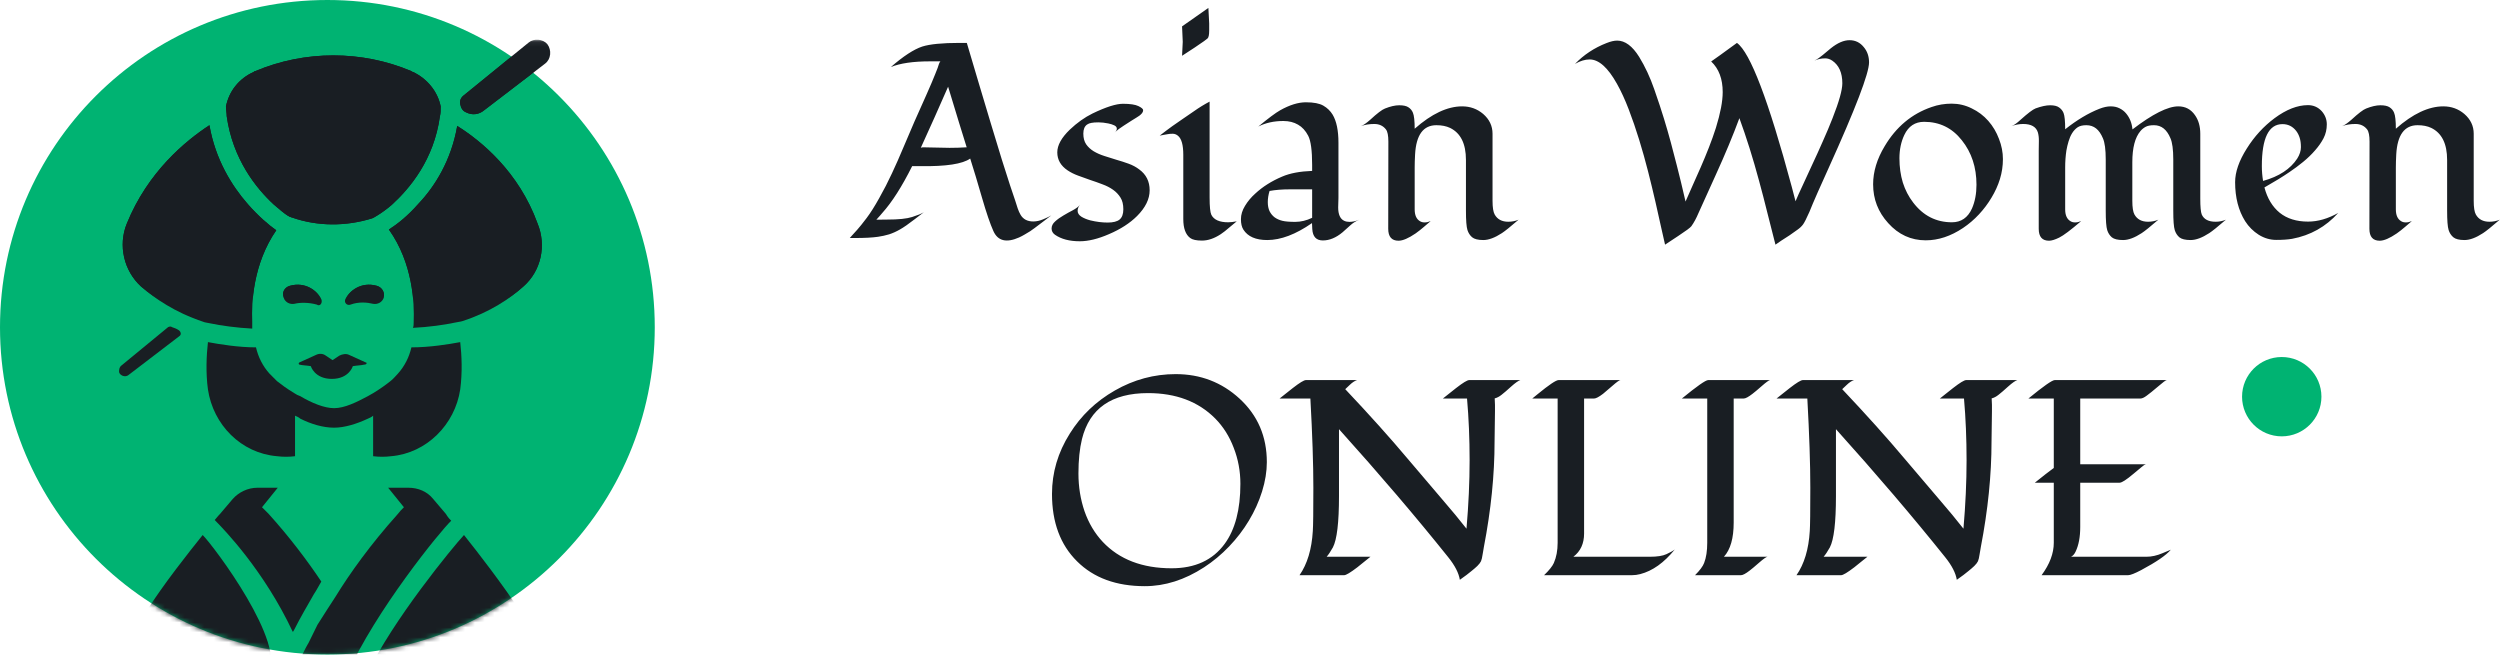
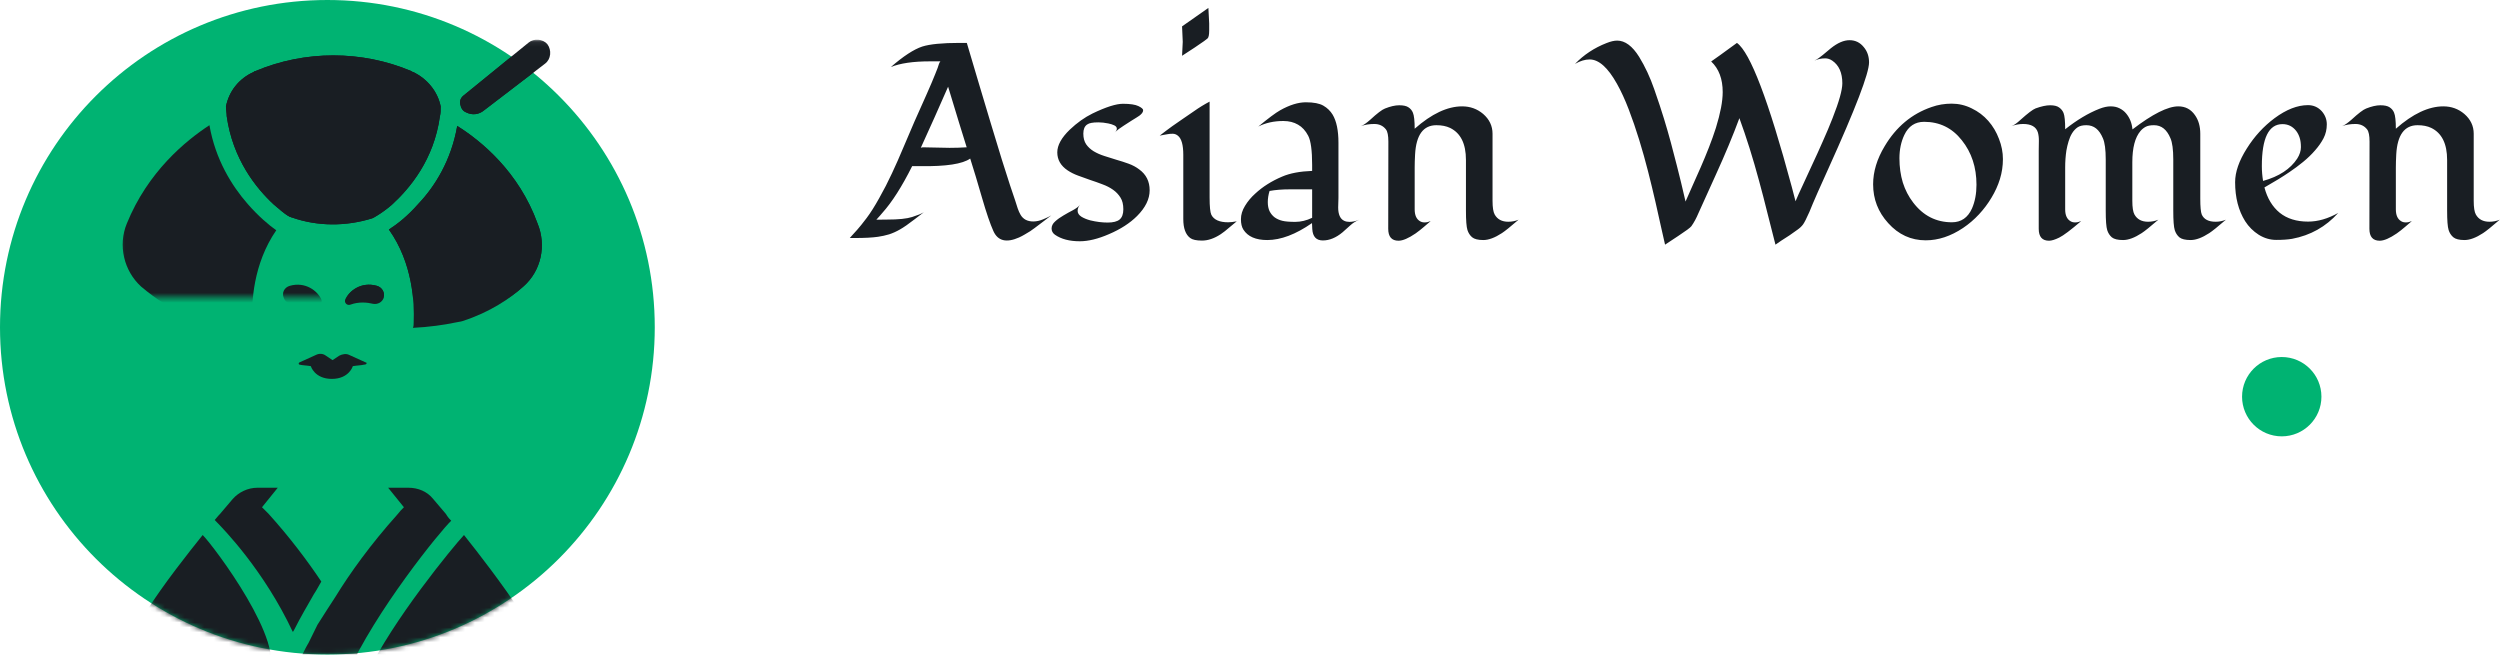
<svg xmlns="http://www.w3.org/2000/svg" width="508" height="133" viewBox="0 0 508 133" fill="none">
  <g clip-path="url(#clip0_36_884)">
    <path d="M66.524 133C103.264 133 133.048 103.227 133.048 66.5C133.048 29.773 103.264 0 66.524 0C29.784 0 0 29.773 0 66.5C0 103.227 29.784 133 66.524 133Z" fill="#00B372" />
    <mask id="mask0_36_884" style="mask-type:alpha" maskUnits="userSpaceOnUse" x="0" y="0" width="134" height="133">
      <path d="M66.524 133C103.264 133 133.048 103.227 133.048 66.5C133.048 29.773 103.264 0 66.524 0C29.784 0 0 29.773 0 66.5C0 103.227 29.784 133 66.524 133Z" fill="#00B372" />
    </mask>
    <g mask="url(#mask0_36_884)">
      <path fill-rule="evenodd" clip-rule="evenodd" d="M93.518 21.168C93.671 21.931 93.976 22.541 94.739 22.846C95.959 23.456 97.332 23.304 98.4 22.389L110.759 12.932C111.98 12.017 112.132 10.187 111.217 8.967C110.302 7.899 108.471 7.746 107.402 8.661L94.281 19.338C93.671 19.796 93.365 20.406 93.518 21.168Z" fill="#191E23" />
      <path fill-rule="evenodd" clip-rule="evenodd" d="M46.066 23.609C47.286 32.303 52.016 38.251 55.678 41.606C56.746 42.521 57.814 43.437 58.577 43.894C58.73 43.894 58.73 44.047 58.882 44.047C59.035 44.047 59.188 44.199 59.34 44.199C64.528 46.03 70.326 46.03 75.666 44.352C75.971 44.199 76.276 44.047 76.734 43.742C77.497 43.284 78.565 42.521 79.633 41.606C83.295 38.251 88.177 32.455 89.398 23.609C89.55 22.999 89.55 22.389 89.55 21.626C88.94 18.575 86.804 15.982 83.905 14.61C83.753 14.61 83.753 14.61 83.6 14.457C73.53 10.187 61.934 10.187 51.864 14.457C51.711 14.457 51.711 14.457 51.559 14.61C48.507 15.982 46.523 18.575 45.913 21.626C45.913 22.236 46.066 22.999 46.066 23.609Z" fill="#191E23" />
-       <path fill-rule="evenodd" clip-rule="evenodd" d="M25.773 45.419C23.943 49.843 25.163 55.029 28.672 58.231C31.571 60.672 35.386 63.417 41.336 65.4C41.642 65.552 42.099 65.552 42.709 65.705C44.846 66.163 48.202 66.62 51.254 66.773V66.315C51.254 66.01 51.254 65.705 51.254 65.247C51.101 61.587 51.406 53.656 56.136 46.792C54.611 45.725 52.474 43.894 50.338 41.454C47.134 37.793 43.778 32.455 42.557 25.439C37.675 28.642 30.046 34.895 25.773 45.419Z" fill="#191E23" />
      <path fill-rule="evenodd" clip-rule="evenodd" d="M70.173 60.824C69.868 61.434 70.478 62.197 71.241 61.892C72.92 61.282 74.598 61.434 75.819 61.739C76.734 61.892 77.649 61.434 77.955 60.519C78.26 59.452 77.649 58.384 76.581 58.079C73.377 57.164 70.936 59.147 70.173 60.824Z" fill="#191E23" />
-       <path fill-rule="evenodd" clip-rule="evenodd" d="M65.291 60.824C64.528 59.147 62.087 57.164 58.883 58.079C57.815 58.384 57.204 59.452 57.662 60.519C57.967 61.434 58.883 61.892 59.798 61.739C61.019 61.434 62.697 61.434 64.376 61.892C64.986 62.35 65.596 61.587 65.291 60.824Z" fill="#191E23" />
-       <path fill-rule="evenodd" clip-rule="evenodd" d="M24.705 74.247C24.248 74.551 24.095 75.314 24.248 75.772C24.553 76.382 25.468 76.687 26.079 76.229L36.454 68.298C36.912 67.993 36.759 67.383 36.301 67.078C35.843 66.773 35.386 66.621 34.928 66.468C34.776 66.315 34.47 66.315 34.165 66.468L24.705 74.247Z" fill="#191E23" />
-       <path fill-rule="evenodd" clip-rule="evenodd" d="M59.798 79.889C58.273 78.975 57.052 78.059 56.289 77.449C55.679 76.839 55.221 76.382 54.764 75.924C53.39 74.399 52.475 72.568 52.017 70.585C48.508 70.585 44.693 69.976 42.252 69.518C41.947 72.263 41.794 75.771 42.252 79.127C43.32 86.296 48.965 92.092 56.289 92.701C57.51 92.854 58.73 92.854 59.951 92.701V84.466C60.256 84.618 60.714 84.77 61.019 85.075C63.155 86.143 65.596 86.906 67.885 86.906C70.021 86.906 72.462 86.143 74.751 85.075C75.056 84.923 75.514 84.77 75.819 84.466V92.701C77.04 92.854 78.26 92.854 79.481 92.701C86.652 92.092 92.45 86.296 93.518 79.127C93.976 75.619 93.823 72.263 93.518 69.518C91.077 69.976 87.262 70.585 83.6 70.585C83.143 72.568 82.227 74.399 80.854 75.924C80.397 76.382 79.939 76.992 79.329 77.449C78.565 78.059 77.345 78.975 75.819 79.889C75.514 80.042 75.056 80.347 74.751 80.5C72.462 81.72 70.021 82.94 67.885 82.94C65.902 82.94 63.307 81.872 61.019 80.5C60.561 80.347 60.256 80.195 59.798 79.889Z" fill="#191E23" />
      <path fill-rule="evenodd" clip-rule="evenodd" d="M74.293 73.636L70.936 72.111C70.326 71.806 69.563 71.959 68.952 72.264L67.579 73.179L66.206 72.264C65.596 71.806 64.833 71.806 64.222 72.111L60.866 73.636C60.561 73.789 60.713 74.094 60.866 74.094C61.476 74.246 62.239 74.246 63.154 74.399C63.154 74.399 63.918 76.992 67.427 76.992C70.936 76.992 71.699 74.399 71.699 74.399C72.615 74.246 73.377 74.246 73.988 74.094C74.598 74.094 74.598 73.636 74.293 73.636Z" fill="#191E23" />
      <path fill-rule="evenodd" clip-rule="evenodd" d="M63.765 120.766C64.375 119.851 64.833 118.935 65.291 118.173C62.544 114.055 58.883 109.174 54.611 104.446C54.153 103.988 53.695 103.531 53.237 103.073L56.441 99.108H52.322C50.338 99.108 48.507 100.022 47.287 101.395L44.693 104.446C44.693 104.446 44.235 104.904 43.625 105.666C45.608 107.649 53.695 116.038 59.493 128.392C59.493 128.239 59.438 128.655 59.798 127.934C61.019 125.494 62.544 122.901 63.765 120.766Z" fill="#191E23" />
      <path fill-rule="evenodd" clip-rule="evenodd" d="M62.492 130.985C61.424 132.815 59.528 137.215 58.46 139.045L70.555 137.03C76.201 124.218 89.55 107.801 91.686 105.818C90.923 105.056 90.618 104.446 90.618 104.446L88.025 101.395C86.804 99.87 84.973 99.108 82.989 99.108H78.87L82.074 103.073C81.616 103.531 81.159 103.988 80.701 104.598C75.361 110.547 71.088 116.495 68.19 121.223C68.19 121.223 64.66 126.649 64.508 126.955C62.492 130.985 62.95 130.222 62.492 130.985Z" fill="#191E23" />
      <path fill-rule="evenodd" clip-rule="evenodd" d="M54.428 137.03C58.46 130.985 43.473 111.005 41.184 108.717C38.133 112.53 33.403 118.478 29.588 124.426C28.062 126.562 29.741 129.612 32.334 129.612L54.428 137.03Z" fill="#191E23" />
      <path fill-rule="evenodd" clip-rule="evenodd" d="M100.794 133C103.387 133 107.402 126.714 105.876 124.426C101.909 118.478 97.331 112.53 94.28 108.717C92.144 111.005 79.622 126.201 74.587 137.03L96.762 135.015L100.794 133Z" fill="#191E23" />
      <path fill-rule="evenodd" clip-rule="evenodd" d="M92.908 25.592C91.688 32.608 88.331 37.946 84.974 41.454C82.838 43.894 80.702 45.572 79.023 46.64C83.906 53.504 84.211 61.587 84.059 65.4C84.059 65.858 84.059 66.315 83.906 66.62C87.11 66.468 90.314 66.01 92.45 65.552C93.061 65.4 93.518 65.4 93.976 65.247C99.622 63.417 103.588 60.672 106.335 58.231C109.997 55.029 111.065 49.843 109.234 45.419C105.42 34.895 97.791 28.642 92.908 25.592Z" fill="#191E23" />
    </g>
    <mask id="mask1_36_884" style="mask-type:luminance" maskUnits="userSpaceOnUse" x="24" y="8" width="89" height="53">
      <path d="M112.889 8.061H24.19V60.455H112.889V8.061Z" fill="white" />
    </mask>
    <g mask="url(#mask1_36_884)">
      <path fill-rule="evenodd" clip-rule="evenodd" d="M93.518 21.168C93.671 21.931 93.976 22.541 94.739 22.846C95.959 23.456 97.332 23.304 98.4 22.389L110.759 12.932C111.98 12.017 112.133 10.187 111.217 8.967C110.302 7.899 108.471 7.746 107.403 8.661L94.281 19.338C93.671 19.796 93.366 20.406 93.518 21.168Z" fill="#191E23" />
      <path fill-rule="evenodd" clip-rule="evenodd" d="M46.066 23.609C47.286 32.303 52.016 38.251 55.678 41.606C56.746 42.521 57.814 43.437 58.577 43.894C58.73 43.894 58.73 44.047 58.882 44.047C59.035 44.047 59.188 44.199 59.34 44.199C64.528 46.03 70.326 46.03 75.666 44.352C75.971 44.199 76.276 44.047 76.734 43.742C77.497 43.284 78.565 42.521 79.633 41.606C83.295 38.251 88.177 32.455 89.398 23.609C89.55 22.999 89.55 22.389 89.55 21.626C88.94 18.575 86.804 15.982 83.905 14.61C83.753 14.61 83.753 14.61 83.6 14.457C73.53 10.187 61.934 10.187 51.864 14.457C51.711 14.457 51.711 14.457 51.559 14.61C48.507 15.982 46.523 18.575 45.913 21.626C45.913 22.236 46.066 22.999 46.066 23.609Z" fill="#191E23" />
      <path fill-rule="evenodd" clip-rule="evenodd" d="M25.773 45.419C23.943 49.843 25.163 55.029 28.672 58.231C31.571 60.672 35.386 63.417 41.336 65.4C41.642 65.552 42.099 65.552 42.709 65.705C44.846 66.163 48.202 66.62 51.254 66.773V66.315C51.254 66.01 51.254 65.705 51.254 65.247C51.101 61.587 51.406 53.656 56.136 46.792C54.611 45.725 52.474 43.894 50.338 41.454C47.134 37.793 43.778 32.455 42.557 25.439C37.675 28.642 30.046 34.895 25.773 45.419Z" fill="#191E23" />
      <path fill-rule="evenodd" clip-rule="evenodd" d="M70.173 60.824C69.868 61.434 70.478 62.197 71.241 61.892C72.92 61.282 74.598 61.434 75.819 61.739C76.734 61.892 77.649 61.434 77.955 60.519C78.26 59.452 77.649 58.384 76.581 58.079C73.377 57.164 70.936 59.147 70.173 60.824Z" fill="#191E23" />
      <path fill-rule="evenodd" clip-rule="evenodd" d="M65.291 60.824C64.528 59.147 62.087 57.164 58.883 58.079C57.815 58.384 57.204 59.452 57.662 60.519C57.967 61.434 58.883 61.892 59.798 61.739C61.019 61.434 62.697 61.434 64.376 61.892C64.986 62.35 65.596 61.587 65.291 60.824Z" fill="#191E23" />
      <path fill-rule="evenodd" clip-rule="evenodd" d="M92.908 25.592C91.688 32.608 88.331 37.946 84.974 41.454C82.838 43.894 80.702 45.572 79.023 46.64C83.906 53.504 84.211 61.587 84.059 65.4C84.059 65.858 84.059 66.315 83.906 66.62C87.11 66.468 90.314 66.01 92.45 65.552C93.061 65.4 93.518 65.4 93.976 65.247C99.622 63.417 103.588 60.672 106.335 58.231C109.997 55.029 111.065 49.843 109.234 45.419C105.42 34.895 97.791 28.642 92.908 25.592Z" fill="#191E23" />
    </g>
    <path d="M178.074 44.644C178.203 44.626 178.938 44.617 180.279 44.617C182.576 44.617 184.266 44.442 185.35 44.093C186.453 43.744 187.243 43.423 187.72 43.129C187.04 43.643 186.416 44.121 185.846 44.561C184.615 45.517 183.623 46.205 182.87 46.628C182.135 47.051 181.4 47.381 180.665 47.62C179.93 47.84 179.177 48.005 178.405 48.116C177.265 48.281 175.713 48.364 173.747 48.364H172.672C172.691 48.345 172.709 48.327 172.727 48.308C172.727 48.29 172.856 48.143 173.113 47.868C173.352 47.592 173.71 47.197 174.188 46.683C174.666 46.15 175.3 45.361 176.09 44.314C176.88 43.267 177.734 41.917 178.653 40.264C179.59 38.611 180.453 36.93 181.244 35.222C182.052 33.495 182.824 31.75 183.559 29.987C184.294 28.224 185.047 26.461 185.819 24.697C186.609 22.916 187.408 21.125 188.217 19.325C189.025 17.507 189.631 16.083 190.036 15.055C190.458 14.026 190.697 13.383 190.752 13.126C190.825 12.869 190.936 12.649 191.083 12.465H188.988C185.57 12.465 182.916 12.851 181.023 13.622C183.559 11.418 185.681 10.031 187.39 9.462C188.952 8.966 191.487 8.718 194.996 8.718H196.457C197.247 11.344 198.037 14.008 198.827 16.708C199.636 19.408 200.444 22.108 201.253 24.808C203.017 30.685 204.339 34.946 205.222 37.591C206.122 40.236 206.646 41.816 206.792 42.33C206.958 42.826 207.16 43.276 207.399 43.68C207.932 44.561 208.786 45.002 209.962 45.002C210.605 45.002 211.276 44.856 211.974 44.561C212.69 44.268 213.242 44.001 213.627 43.763C212.966 44.258 212.378 44.709 211.864 45.113C210.541 46.123 209.696 46.748 209.328 46.986C208.961 47.206 208.593 47.427 208.226 47.647C207.858 47.868 207.472 48.07 207.068 48.254C204.496 49.392 202.759 48.961 201.859 46.959C201.216 45.544 200.444 43.285 199.544 40.181C198.644 37.059 197.844 34.404 197.146 32.219C195.603 33.321 192.24 33.835 187.059 33.762C186.397 33.762 185.828 33.762 185.35 33.762C183.274 37.913 181.253 41.081 179.287 43.267C179.121 43.45 178.956 43.643 178.791 43.845C178.313 44.396 178.074 44.663 178.074 44.644ZM187.5 29.932L192.957 30.042C194.096 30.042 195.254 30.006 196.43 29.932C195.585 27.25 194.326 23.145 192.654 17.617C190.835 21.786 188.988 25.919 187.114 30.015C187.334 29.96 187.463 29.932 187.5 29.932ZM226.416 26.984C226.765 26.727 226.939 26.451 226.939 26.158C226.939 25.864 226.765 25.634 226.416 25.469C226.067 25.303 225.663 25.175 225.203 25.083C224.487 24.936 223.816 24.863 223.191 24.863C222.585 24.863 222.107 24.899 221.758 24.973C221.427 25.028 221.143 25.138 220.903 25.303C220.389 25.652 220.132 26.268 220.132 27.149C220.132 28.031 220.325 28.757 220.711 29.326C221.097 29.877 221.602 30.345 222.226 30.731C222.869 31.117 223.595 31.438 224.404 31.695C225.212 31.953 226.03 32.21 226.857 32.467C227.702 32.706 228.529 32.972 229.337 33.266C230.145 33.56 230.862 33.945 231.487 34.423C232.902 35.451 233.609 36.866 233.609 38.666C233.609 40.447 232.755 42.192 231.046 43.901C229.594 45.351 227.684 46.582 225.313 47.592C223.108 48.547 221.143 49.025 219.415 49.025C217.32 49.025 215.64 48.584 214.372 47.702C213.912 47.372 213.683 46.949 213.683 46.435C213.683 45.902 213.921 45.425 214.399 45.002C214.877 44.561 215.437 44.158 216.08 43.79C216.723 43.404 217.366 43.047 218.01 42.716C218.653 42.367 219.14 41.999 219.47 41.614C219.14 41.981 218.974 42.394 218.974 42.853C218.974 43.312 219.232 43.707 219.746 44.038C220.26 44.35 220.867 44.599 221.565 44.782C222.778 45.076 223.944 45.223 225.065 45.223C226.186 45.223 226.995 45.021 227.491 44.617C228.005 44.194 228.262 43.496 228.262 42.523C228.262 41.549 228.07 40.76 227.684 40.154C227.298 39.529 226.792 38.996 226.168 38.556C225.543 38.115 224.826 37.747 224.018 37.453C223.21 37.141 222.383 36.847 221.537 36.572C220.711 36.278 219.893 35.984 219.084 35.69C218.276 35.396 217.56 35.038 216.935 34.616C215.538 33.679 214.84 32.458 214.84 30.951C214.84 29.519 215.685 27.985 217.376 26.351C218.846 24.954 220.38 23.862 221.978 23.072C224.716 21.749 226.783 21.088 228.18 21.088C229.631 21.088 230.678 21.244 231.322 21.557C231.965 21.869 232.286 22.144 232.286 22.383C232.286 22.604 232.213 22.806 232.066 22.989C231.919 23.173 231.735 23.347 231.515 23.513C231.312 23.66 231.101 23.797 230.88 23.926C230.66 24.055 230.348 24.247 229.943 24.505C229.539 24.762 228.997 25.111 228.317 25.552C227.638 25.974 227.004 26.451 226.416 26.984ZM245.543 1.61L245.708 4.751V6.183C245.708 7.065 245.598 7.607 245.377 7.809C245.157 7.992 244.918 8.176 244.661 8.36C243.632 9.094 242.144 10.086 240.196 11.335C240.288 9.498 240.334 8.553 240.334 8.497C240.334 8.424 240.288 7.377 240.196 5.357L245.543 1.61ZM251.303 44.975C250.752 45.416 250.21 45.866 249.677 46.325C249.162 46.784 248.621 47.206 248.051 47.592C246.728 48.456 245.46 48.887 244.248 48.887C243.108 48.887 242.309 48.713 241.85 48.364C240.913 47.666 240.444 46.38 240.444 44.507V31.447C240.444 29.464 240.086 28.178 239.369 27.59C239.039 27.315 238.68 27.177 238.294 27.177C237.909 27.177 237.578 27.204 237.302 27.26C237.045 27.296 236.778 27.342 236.503 27.397C236.227 27.453 235.943 27.508 235.648 27.563C236.567 26.846 237.422 26.203 238.212 25.634C239.02 25.065 239.709 24.587 240.279 24.201C240.849 23.816 241.638 23.274 242.649 22.576C243.659 21.86 244.707 21.217 245.791 20.647V40.098C245.791 41.972 245.91 43.157 246.149 43.653C246.664 44.663 247.803 45.168 249.567 45.168C250.045 45.168 250.623 45.103 251.303 44.975ZM271.974 40.209L271.918 42.137C271.918 43.57 272.323 44.479 273.131 44.864C273.444 45.012 273.802 45.085 274.206 45.085C274.849 45.085 275.511 44.938 276.19 44.644C275.492 44.938 274.886 45.324 274.371 45.802C273.857 46.279 273.333 46.748 272.801 47.206C271.478 48.308 270.146 48.859 268.804 48.859C267.463 48.859 266.746 48.088 266.655 46.545C266.618 46.141 266.599 45.737 266.599 45.333C263.292 47.629 260.26 48.777 257.504 48.777C255.171 48.777 253.554 48.07 252.654 46.656C252.323 46.141 252.158 45.434 252.158 44.534C252.158 43.634 252.433 42.734 252.984 41.834C253.536 40.916 254.234 40.08 255.079 39.327C256.586 37.931 258.404 36.783 260.536 35.883C262.116 35.203 264.146 34.818 266.627 34.726V33.514C266.627 30.593 266.361 28.619 265.828 27.59C265.295 26.562 264.606 25.809 263.761 25.331C262.915 24.835 261.923 24.587 260.784 24.587C258.855 24.587 257.155 24.964 255.685 25.717C257.706 24.045 259.185 22.943 260.123 22.411C262.052 21.327 263.797 20.785 265.359 20.785C266.939 20.785 268.125 21.015 268.914 21.474C269.705 21.933 270.329 22.539 270.789 23.292C271.579 24.615 271.974 26.516 271.974 28.995V40.209ZM259.02 44.176C259.461 44.488 259.976 44.718 260.563 44.864C261.152 45.012 262.024 45.085 263.182 45.085C264.34 45.085 265.488 44.81 266.627 44.258V38.473H262.162C260.563 38.473 259.167 38.583 257.973 38.803C257.734 39.593 257.615 40.346 257.615 41.063C257.615 41.779 257.734 42.394 257.973 42.909C258.23 43.423 258.579 43.845 259.02 44.176ZM282.088 46.49L282.116 28.775C282.116 27.544 281.951 26.718 281.62 26.295C281.05 25.561 280.26 25.193 279.25 25.193C278.239 25.193 277.339 25.34 276.549 25.634C277.027 25.451 277.651 25.019 278.423 24.339C279.838 23.035 280.839 22.273 281.427 22.052C282.53 21.612 283.494 21.391 284.321 21.391C285.166 21.391 285.791 21.529 286.195 21.805C286.618 22.08 286.921 22.447 287.104 22.907C287.343 23.476 287.463 24.56 287.463 26.158C290.899 23.127 294.114 21.612 297.109 21.612C298.744 21.612 300.168 22.126 301.381 23.155C302.649 24.257 303.283 25.597 303.283 27.177V40.787C303.283 42.147 303.43 43.083 303.724 43.597C304.275 44.571 305.194 45.058 306.48 45.058C307.215 45.058 307.913 44.92 308.574 44.644C306.939 46.059 305.809 46.968 305.184 47.372C303.751 48.308 302.493 48.777 301.409 48.777C300.343 48.777 299.58 48.584 299.121 48.198C298.68 47.813 298.368 47.326 298.184 46.738C297.982 46.095 297.881 44.782 297.881 42.798V32.494C297.881 29.207 296.806 27.039 294.656 25.992C293.885 25.625 292.956 25.441 291.873 25.441C289.208 25.441 287.766 27.416 287.545 31.365C287.49 32.357 287.463 33.247 287.463 34.037V42.55C287.463 43.726 287.821 44.525 288.538 44.947C288.795 45.113 289.117 45.195 289.502 45.195C289.888 45.195 290.292 45.103 290.715 44.92C290.329 45.25 289.87 45.645 289.337 46.105C288.804 46.564 288.244 47.005 287.656 47.427C286.204 48.419 285.047 48.915 284.183 48.915C282.787 48.915 282.088 48.106 282.088 46.49ZM347.711 12.492C348.391 12.033 350.136 10.775 352.947 8.718C355.648 10.646 359.36 20.39 364.082 37.949C364.412 39.18 364.67 40.163 364.853 40.898C365.203 40.053 365.68 38.987 366.287 37.701C366.893 36.397 367.545 34.983 368.243 33.459C368.96 31.934 369.677 30.355 370.393 28.72C371.128 27.085 371.79 25.515 372.377 24.009C373.701 20.647 374.362 18.287 374.362 16.928C374.362 14.797 373.682 13.264 372.323 12.327C371.863 12.015 371.385 11.859 370.889 11.859C370.081 11.859 369.346 12.015 368.684 12.327C369.291 12.015 369.86 11.629 370.393 11.17C370.945 10.692 371.496 10.233 372.047 9.792C373.406 8.709 374.665 8.167 375.823 8.167C376.999 8.167 377.963 8.635 378.717 9.572C379.433 10.417 379.791 11.455 379.791 12.685C379.791 14.889 377.045 22.062 371.55 34.203C369.677 38.353 368.62 40.732 368.381 41.338C368.142 41.944 367.903 42.523 367.665 43.074C367.095 44.359 366.672 45.195 366.397 45.581C366.121 45.967 365.735 46.334 365.239 46.683C364.761 47.032 364.229 47.408 363.641 47.813C363.053 48.198 362.483 48.566 361.932 48.915C361.381 49.282 360.995 49.548 360.774 49.714C360.223 47.546 359.672 45.379 359.121 43.212C358.588 41.044 358.028 38.886 357.439 36.737C356.208 32.164 354.876 27.921 353.443 24.009C352.157 27.498 350.558 31.337 348.648 35.525C346.737 39.713 345.561 42.312 345.12 43.322C344.697 44.332 344.22 45.214 343.687 45.967C343.466 46.261 342.575 46.922 341.013 47.95C339.452 48.961 338.56 49.548 338.34 49.714C338.138 48.869 337.871 47.693 337.541 46.187C337.21 44.663 336.824 42.936 336.383 41.008C335.942 39.079 335.446 37.031 334.895 34.864C334.344 32.696 333.737 30.538 333.076 28.389C332.414 26.24 331.707 24.183 330.954 22.218C330.201 20.253 329.401 18.517 328.556 17.011C326.719 13.723 324.872 12.079 323.016 12.079C322.079 12.079 321.087 12.382 320.04 12.988C321.822 11.133 323.963 9.719 326.461 8.745C327.288 8.415 328.005 8.25 328.611 8.25C330.209 8.25 331.698 9.352 333.076 11.556C334.289 13.539 335.308 15.725 336.135 18.113C336.962 20.482 337.623 22.484 338.12 24.119C338.616 25.735 339.084 27.361 339.525 28.995C339.966 30.612 340.37 32.164 340.738 33.651C341.289 35.782 341.877 38.216 342.502 40.952C342.924 39.979 343.402 38.895 343.935 37.701C344.486 36.508 345.037 35.268 345.588 33.982C346.158 32.678 346.709 31.346 347.242 29.987C347.775 28.628 348.253 27.287 348.675 25.965C349.594 22.989 350.053 20.574 350.053 18.719C350.053 16.037 349.272 13.962 347.711 12.492ZM404.017 24.56C404.953 25.625 405.678 26.846 406.194 28.224C406.727 29.583 406.993 30.951 406.993 32.329C406.993 33.706 406.791 35.056 406.388 36.379C405.985 37.683 405.412 38.941 404.679 40.154C403.961 41.366 403.108 42.504 402.116 43.57C401.142 44.617 400.067 45.535 398.891 46.325C396.392 47.996 393.866 48.832 391.312 48.832C388.317 48.832 385.772 47.666 383.678 45.333C381.638 43.092 380.618 40.466 380.618 37.453C380.618 34.882 381.399 32.301 382.961 29.712C385.294 25.781 388.473 23.127 392.497 21.749C393.783 21.29 395.143 21.061 396.576 21.061C398.009 21.061 399.369 21.382 400.655 22.025C401.96 22.649 403.08 23.494 404.017 24.56ZM390.981 24.753C389.144 24.753 387.802 25.643 386.957 27.425C386.296 28.821 385.965 30.401 385.965 32.164C385.965 33.927 386.195 35.571 386.654 37.095C387.132 38.601 387.83 39.951 388.749 41.145C390.788 43.827 393.415 45.168 396.631 45.168C398.505 45.168 399.865 44.231 400.71 42.358C401.316 40.962 401.62 39.355 401.62 37.536C401.62 33.991 400.627 30.979 398.643 28.499C396.677 26.002 394.123 24.753 390.981 24.753ZM433.316 26.295C437.392 23.173 440.497 21.612 442.629 21.612C444.065 21.612 445.194 22.209 446.02 23.402C446.738 24.413 447.097 25.671 447.097 27.177V40.346C447.097 42.018 447.197 43.101 447.399 43.597C447.838 44.571 448.778 45.058 450.209 45.058C450.943 45.058 451.64 44.92 452.306 44.644C450.669 46.059 449.54 46.968 448.915 47.372C447.48 48.308 446.222 48.777 445.137 48.777C444.073 48.777 443.311 48.593 442.851 48.226C442.408 47.84 442.097 47.353 441.912 46.766C441.71 46.123 441.609 44.8 441.609 42.798V32.412C441.609 30.391 441.416 28.949 441.033 28.086C440.666 27.204 440.206 26.543 439.654 26.102C439.102 25.662 438.448 25.441 437.695 25.441C436.961 25.441 436.392 25.552 435.989 25.772C435.582 25.992 435.235 26.277 434.941 26.626C433.836 27.93 433.288 30.042 433.288 32.963V40.787C433.288 42.147 433.433 43.083 433.727 43.597C434.28 44.571 435.199 45.058 436.485 45.058C437.219 45.058 437.916 44.92 438.577 44.644C436.945 46.059 435.812 46.968 435.187 47.372C433.756 48.308 432.498 48.777 431.413 48.777C430.349 48.777 429.583 48.593 429.127 48.226C428.684 47.84 428.373 47.353 428.188 46.766C427.986 46.123 427.885 44.8 427.885 42.798V32.412C427.885 30.391 427.692 28.949 427.305 28.086C426.938 27.204 426.478 26.543 425.93 26.102C425.378 25.662 424.716 25.441 423.942 25.441C423.172 25.441 422.575 25.588 422.152 25.882C421.729 26.176 421.362 26.571 421.051 27.067C420.757 27.544 420.515 28.095 420.334 28.72C420.148 29.326 420.003 29.951 419.89 30.593C419.725 31.695 419.644 32.843 419.644 34.037V42.55C419.644 43.726 420.003 44.525 420.721 44.947C420.975 45.113 421.297 45.195 421.684 45.195C422.072 45.195 422.475 45.103 422.898 44.92C420.785 46.738 419.294 47.859 418.431 48.281C417.568 48.703 416.879 48.915 416.363 48.915C414.968 48.915 414.27 48.106 414.27 46.49V30.621C414.27 29.978 414.278 29.335 414.298 28.692C414.314 28.049 414.25 27.462 414.105 26.929C413.754 25.772 412.754 25.193 411.101 25.193C410.311 25.193 409.521 25.34 408.73 25.634C409.206 25.469 409.823 25.037 410.577 24.339C412.049 23.017 413.065 22.245 413.637 22.025C414.81 21.602 415.794 21.391 416.584 21.391C417.395 21.391 417.999 21.538 418.403 21.832C418.826 22.126 419.128 22.503 419.314 22.962C419.536 23.531 419.644 24.633 419.644 26.268C422.031 24.376 424.349 22.989 426.591 22.108C427.434 21.777 428.196 21.612 428.877 21.612C429.558 21.612 430.155 21.74 430.667 21.997C431.199 22.255 431.651 22.604 432.018 23.044C432.772 23.944 433.203 25.028 433.316 26.295ZM475.125 43.267C472.605 46.077 469.485 47.831 465.751 48.529C464.889 48.676 463.824 48.749 462.558 48.749C461.288 48.749 460.095 48.4 458.974 47.702C457.853 46.986 456.934 46.068 456.216 44.947C454.858 42.78 454.176 40.135 454.176 37.013C454.176 34.956 454.966 32.678 456.547 30.18C458.091 27.719 459.974 25.662 462.199 24.009C464.586 22.245 466.848 21.364 468.977 21.364C470.082 21.364 471.009 21.768 471.763 22.576C472.46 23.366 472.807 24.266 472.807 25.276C472.807 26.286 472.589 27.223 472.146 28.086C471.706 28.931 471.126 29.758 470.412 30.566C469.715 31.374 468.904 32.154 467.985 32.908C467.086 33.642 466.159 34.331 465.203 34.974C463.861 35.892 462.171 36.93 460.131 38.087C460.72 40.309 461.756 42.027 463.244 43.239C464.735 44.433 466.655 45.03 469.005 45.03C470.989 45.03 473.029 44.442 475.125 43.267ZM466.8 32.219C467.296 31.429 467.546 30.658 467.546 29.904C467.546 29.151 467.461 28.518 467.296 28.003C467.13 27.471 466.892 27.003 466.582 26.598C465.864 25.68 464.937 25.221 463.796 25.221C461.002 25.221 459.607 28.068 459.607 33.762C459.607 34.772 459.692 35.773 459.857 36.765C463.09 35.865 465.405 34.349 466.8 32.219ZM481.463 46.49L481.491 28.775C481.491 27.544 481.326 26.718 480.995 26.295C480.423 25.561 479.637 25.193 478.625 25.193C477.613 25.193 476.714 25.34 475.923 25.634C476.399 25.451 477.024 25.019 477.798 24.339C479.213 23.035 480.213 22.273 480.802 22.052C481.903 21.612 482.87 21.391 483.697 21.391C484.539 21.391 485.164 21.529 485.572 21.805C485.991 22.08 486.297 22.447 486.479 22.907C486.717 23.476 486.837 24.56 486.837 26.158C490.272 23.127 493.49 21.612 496.485 21.612C498.118 21.612 499.542 22.126 500.755 23.155C502.025 24.257 502.658 25.597 502.658 27.177V40.787C502.658 42.147 502.803 43.083 503.098 43.597C503.65 44.571 504.569 45.058 505.855 45.058C506.589 45.058 507.286 44.92 507.948 44.644C506.315 46.059 505.182 46.968 504.557 47.372C503.126 48.308 501.868 48.777 500.783 48.777C499.719 48.777 498.957 48.584 498.497 48.198C498.054 47.813 497.743 47.326 497.558 46.738C497.356 46.095 497.255 44.782 497.255 42.798V32.494C497.255 29.207 496.179 27.039 494.03 25.992C493.26 25.625 492.333 25.441 491.248 25.441C488.583 25.441 487.14 27.416 486.918 31.365C486.866 32.357 486.837 33.247 486.837 34.037V42.55C486.837 43.726 487.196 44.525 487.914 44.947C488.168 45.113 488.491 45.195 488.878 45.195C489.265 45.195 489.668 45.103 490.091 44.92C489.704 45.25 489.244 45.645 488.712 46.105C488.18 46.564 487.62 47.005 487.031 47.427C485.58 48.419 484.422 48.915 483.56 48.915C482.161 48.915 481.463 48.106 481.463 46.49Z" fill="#191E23" />
-     <path d="M257.421 93.901C257.421 95.793 257.1 97.777 256.457 99.852C255.814 101.909 254.922 103.884 253.783 105.776C252.663 107.649 251.321 109.403 249.759 111.038C248.198 112.673 246.498 114.087 244.661 115.281C240.729 117.834 236.714 119.11 232.617 119.11C226.829 119.11 222.245 117.43 218.864 114.068C215.465 110.708 213.765 106.143 213.765 100.376C213.765 96.023 214.969 91.936 217.376 88.116C219.654 84.461 222.704 81.54 226.526 79.355C230.403 77.132 234.527 76.021 238.901 76.021C243.935 76.021 248.262 77.683 251.882 81.007C255.575 84.405 257.421 88.703 257.421 93.901ZM252.047 98.31C252.047 95.756 251.597 93.323 250.697 91.009C249.815 88.676 248.556 86.683 246.921 85.03C243.503 81.595 238.956 79.878 233.278 79.878C225.874 79.878 221.4 82.991 219.856 89.218C219.379 91.183 219.139 93.516 219.139 96.215C219.139 98.916 219.553 101.478 220.38 103.902C221.225 106.309 222.456 108.375 224.073 110.101C227.454 113.683 232.12 115.474 238.074 115.474C242.832 115.474 246.425 113.821 248.85 110.515C250.981 107.612 252.047 103.544 252.047 98.31ZM297.991 107.429C298.414 102.543 298.625 97.915 298.625 93.543C298.625 89.153 298.45 84.966 298.101 80.98H293.195C293.416 80.815 293.774 80.53 294.27 80.126C294.785 79.703 295.317 79.281 295.869 78.859C297.265 77.775 298.156 77.233 298.542 77.233H308.932C308.528 77.362 307.904 77.803 307.059 78.555C306.232 79.309 305.579 79.869 305.102 80.236C304.642 80.603 304.183 80.842 303.723 80.952C303.76 81.393 303.779 81.834 303.779 82.275C303.779 82.716 303.779 83.156 303.779 83.597L303.696 89.741C303.696 96.5 302.97 103.645 301.519 111.176C301.482 111.359 301.445 111.58 301.408 111.837C301.372 112.094 301.326 112.36 301.271 112.636C301.179 113.279 301.069 113.747 300.94 114.041C300.811 114.317 300.563 114.638 300.196 115.006C299.828 115.354 299.424 115.703 298.983 116.052C298.469 116.493 297.688 117.081 296.641 117.815C296.42 116.438 295.63 114.904 294.27 113.214C287.711 105.023 280.315 96.353 272.084 87.207V100.789C272.084 106.171 271.67 109.651 270.843 111.231C270.384 112.057 269.962 112.691 269.576 113.132H278.478C278.257 113.297 277.89 113.591 277.376 114.014C276.879 114.417 276.356 114.84 275.804 115.281C274.408 116.346 273.517 116.879 273.131 116.879H264.064C265.644 114.601 266.544 111.608 266.764 107.897C266.838 106.832 266.875 103.912 266.875 99.136C266.875 94.342 266.673 88.29 266.269 80.98H260.012C260.233 80.815 260.591 80.53 261.087 80.126C261.601 79.703 262.134 79.281 262.686 78.859C264.082 77.775 264.973 77.233 265.359 77.233H275.749C275.271 77.398 274.794 77.711 274.316 78.17C273.839 78.629 273.517 78.932 273.352 79.079C278.276 84.295 282.465 88.96 285.919 93.075C289.392 97.171 291.9 100.119 293.443 101.919C294.987 103.7 296.503 105.537 297.991 107.429ZM321.886 108.421C321.886 110.459 321.16 112.03 319.709 113.132H335.253C336.741 113.132 337.862 112.957 338.615 112.608C339.387 112.259 339.957 111.938 340.324 111.644C338.138 114.344 335.795 116.015 333.296 116.658C332.745 116.805 332.185 116.879 331.615 116.879H313.756C314.785 115.887 315.446 115.06 315.74 114.399C316.255 113.224 316.512 111.855 316.512 110.294V80.98H311.358L312.405 80.126C314.757 78.197 316.19 77.233 316.704 77.233H329.272C329.07 77.233 328.519 77.628 327.619 78.418C326.719 79.208 326.094 79.74 325.744 80.016C324.899 80.659 324.293 80.98 323.926 80.98H321.886V108.421ZM341.757 80.98C344.807 78.482 346.59 77.233 347.104 77.233H359.672C359.433 77.27 358.873 77.674 357.991 78.445C357.109 79.217 356.484 79.74 356.116 80.016C355.29 80.659 354.692 80.98 354.325 80.98H352.285V106.189C352.285 109.367 351.624 111.681 350.301 113.132H359.148C358.891 113.168 358.321 113.573 357.439 114.344C356.557 115.116 355.933 115.639 355.565 115.914C354.738 116.557 354.141 116.879 353.774 116.879H344.431C345.404 115.905 346.02 115.079 346.277 114.399C346.7 113.316 346.911 111.947 346.911 110.294V80.98H341.757ZM398.973 107.429C399.396 102.543 399.607 97.915 399.607 93.543C399.607 89.153 399.433 84.966 399.084 80.98H394.178C394.398 80.815 394.757 80.53 395.253 80.126C395.767 79.703 396.3 79.281 396.851 78.859C398.248 77.775 399.139 77.233 399.525 77.233H409.916C409.512 77.362 408.888 77.803 408.041 78.555C407.214 79.309 406.561 79.869 406.085 80.236C405.626 80.603 405.166 80.842 404.707 80.952C404.743 81.393 404.763 81.834 404.763 82.275C404.763 82.716 404.763 83.156 404.763 83.597L404.678 89.741C404.678 96.5 403.953 103.645 402.501 111.176C402.465 111.359 402.428 111.58 402.391 111.837C402.354 112.094 402.309 112.36 402.253 112.636C402.161 113.279 402.051 113.747 401.923 114.041C401.794 114.317 401.546 114.638 401.178 115.006C400.811 115.354 400.407 115.703 399.966 116.052C399.451 116.493 398.67 117.081 397.623 117.815C397.403 116.438 396.612 114.904 395.253 113.214C388.693 105.023 381.298 96.353 373.066 87.207V100.789C373.066 106.171 372.653 109.651 371.826 111.231C371.367 112.057 370.944 112.691 370.559 113.132H379.461C379.24 113.297 378.872 113.591 378.358 114.014C377.862 114.417 377.338 114.84 376.787 115.281C375.391 116.346 374.5 116.879 374.114 116.879H365.046C366.626 114.601 367.527 111.608 367.747 107.897C367.821 106.832 367.857 103.912 367.857 99.136C367.857 94.342 367.655 88.29 367.251 80.98H360.995C361.215 80.815 361.573 80.53 362.07 80.126C362.584 79.703 363.117 79.281 363.668 78.859C365.064 77.775 365.956 77.233 366.342 77.233H376.732C376.254 77.398 375.776 77.711 375.299 78.17C374.821 78.629 374.5 78.932 374.334 79.079C379.258 84.295 383.448 88.96 386.902 93.075C390.375 97.171 392.883 100.119 394.426 101.919C395.969 103.7 397.485 105.537 398.973 107.429ZM412.173 80.98C415.225 78.482 417.007 77.233 417.524 77.233H440.287C440.085 77.251 439.488 77.692 438.497 78.555C437.505 79.4 436.743 80.016 436.207 80.401C435.695 80.787 435.271 80.98 434.941 80.98H422.704V94.342H436.07C435.868 94.361 435.537 94.572 435.078 94.976C434.618 95.361 434.114 95.784 433.562 96.243C432.11 97.474 431.155 98.089 430.695 98.089H422.704V107.071C422.704 109.11 422.39 110.781 421.765 112.085C421.527 112.599 421.217 112.948 420.83 113.132H436.154C437.198 113.132 438.283 112.893 439.404 112.416L441.113 111.699C440.178 112.819 438.174 114.197 435.106 115.832C433.784 116.53 432.893 116.879 432.433 116.879H414.85C416.504 114.638 417.33 112.443 417.33 110.294V98.089H413.472C415.068 96.803 416.354 95.802 417.33 95.086V80.98H412.173Z" fill="#191E23" />
    <path d="M463.651 88.667C468.104 88.667 471.714 85.058 471.714 80.606C471.714 76.154 468.104 72.546 463.651 72.546C459.198 72.546 455.587 76.154 455.587 80.606C455.587 85.058 459.198 88.667 463.651 88.667Z" fill="#00B372" />
  </g>
  <defs>
    <clipPath id="clip0_36_884">
      <rect width="508" height="133" fill="white" />
    </clipPath>
  </defs>
</svg>